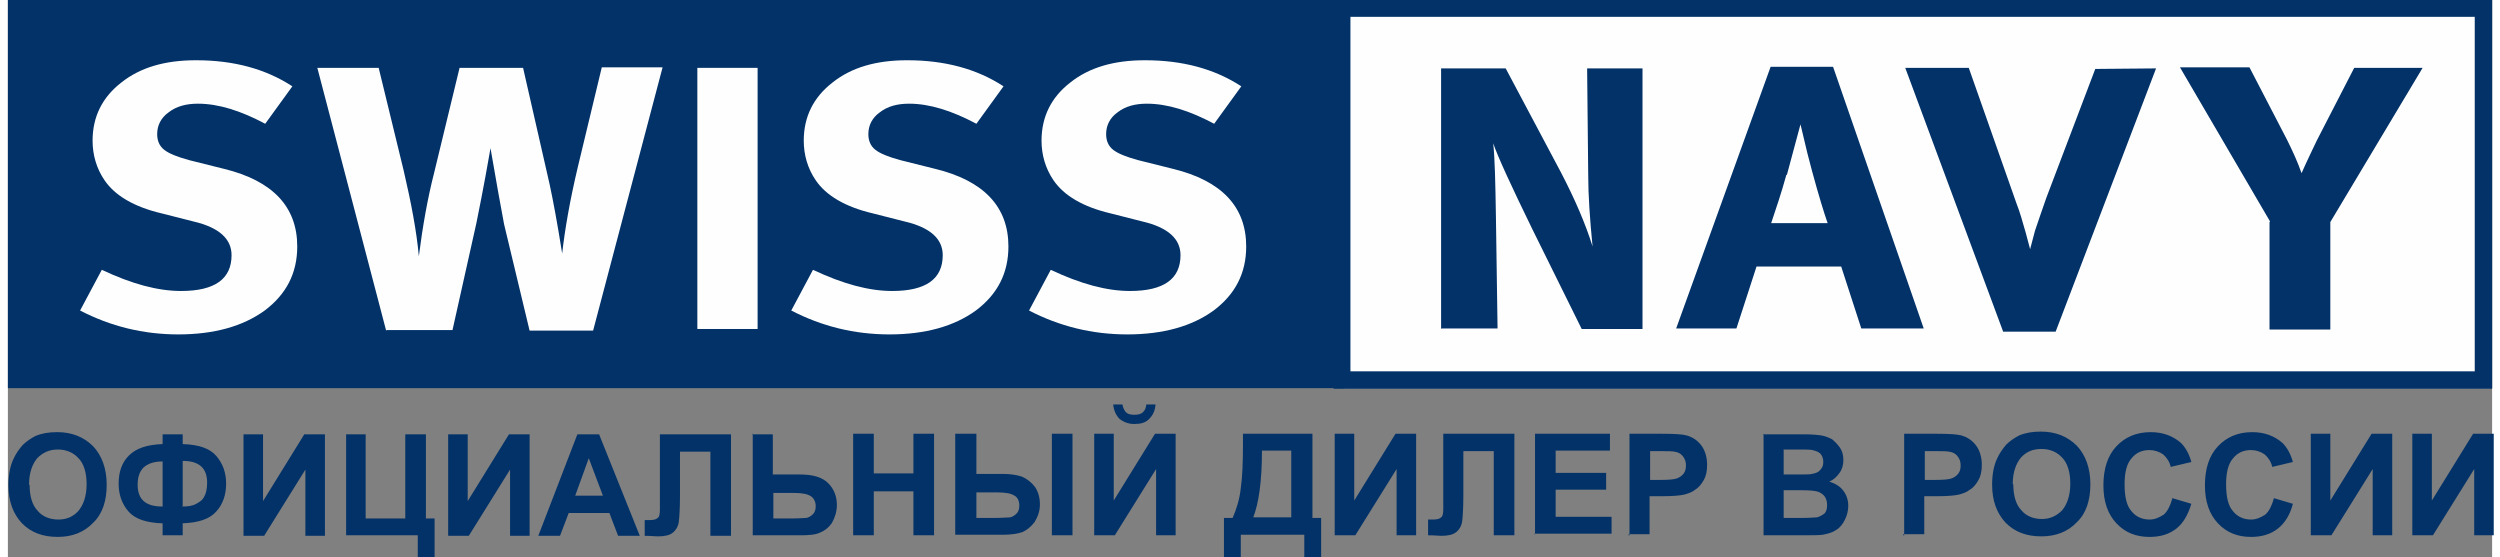
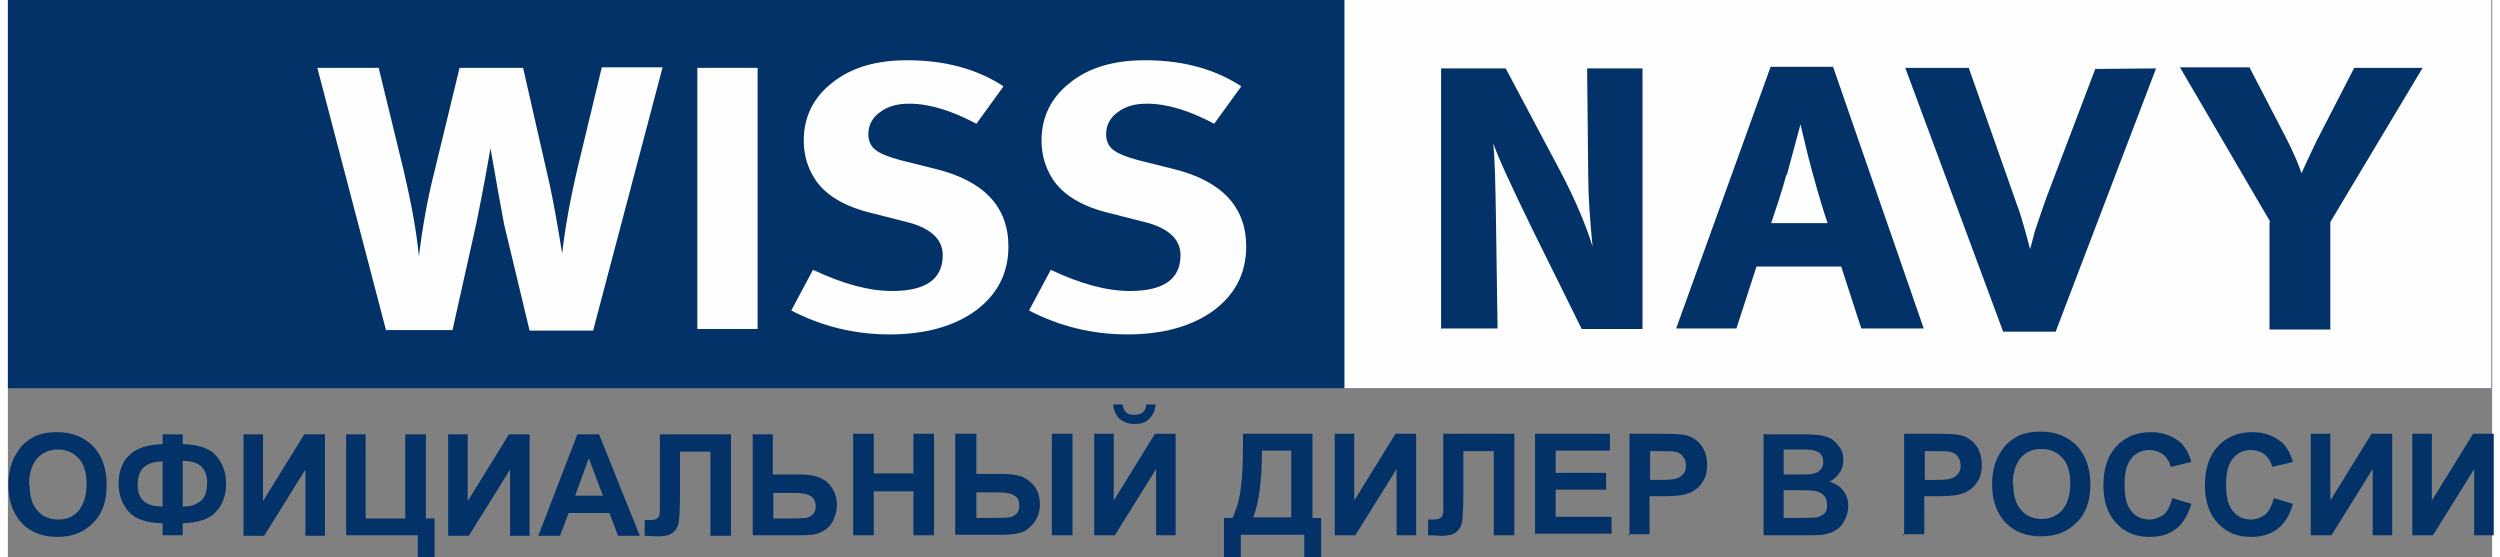
<svg xmlns="http://www.w3.org/2000/svg" xml:space="preserve" width="193px" height="43px" version="1.1" style="shape-rendering:geometricPrecision; text-rendering:geometricPrecision; image-rendering:optimizeQuality; fill-rule:evenodd; clip-rule:evenodd" viewBox="0 0 4576 1026">
  <rect x="0" y="0" width="4576" height="1026" fill="#808080" stroke="none" />
  <defs>
    <style type="text/css"> .fil1 {fill:#FEFEFE} .fil0 {fill:#023268} .fil2 {fill:#FEFEFE;fill-rule:nonzero} .fil3 {fill:#023268;fill-rule:nonzero} </style>
  </defs>
  <g id="Слой_x0020_1">
    <g id="_761729040">
      <g>
        <rect class="fil0" width="4576" height="715" />
        <rect class="fil1" x="2462" width="2113" height="715" />
-         <path class="fil2" d="M347 111c69,0 128,16 177,48l-50 69c-45,-24 -86,-37 -124,-37 -22,0 -40,5 -54,16 -14,10 -21,24 -21,40 0,12 4,22 13,29 9,7 24,13 46,19l64 16c90,22 135,70 135,143 0,49 -20,88 -60,118 -40,29 -93,44 -159,44 -65,0 -125,-15 -181,-44l40 -75c55,26 103,39 146,39 62,0 93,-22 93,-66 0,-30 -23,-51 -70,-62l-59 -15c-51,-12 -86,-33 -105,-61 -15,-22 -22,-47 -22,-73 0,-44 18,-80 53,-107 35,-28 81,-41 137,-41z" />
        <path id="1" class="fil2" d="M697 610l-127 -485 113 0 46 189c14,60 24,113 28,158 7,-55 16,-106 28,-153l47 -194 117 0 49 215c6,28 14,70 23,127 5,-44 14,-97 29,-160l44 -183 112 0 -128 485 -117 0 -47 -196c-6,-31 -14,-77 -25,-140 -4,23 -12,69 -26,138l-44 197 -122 0z" />
        <polygon id="2" class="fil2" points="1270,606 1270,125 1381,125 1381,606 " />
        <path id="3" class="fil2" d="M1657 111c69,0 128,16 177,48l-50 69c-45,-24 -86,-37 -124,-37 -22,0 -40,5 -54,16 -14,10 -21,24 -21,40 0,12 4,22 13,29 9,7 24,13 46,19l64 16c90,22 135,70 135,143 0,49 -20,88 -60,118 -40,29 -93,44 -159,44 -65,0 -125,-15 -181,-44l40 -75c55,26 103,39 146,39 62,0 93,-22 93,-66 0,-30 -23,-51 -70,-62l-59 -15c-51,-12 -86,-33 -105,-61 -15,-22 -22,-47 -22,-73 0,-44 18,-80 53,-107 35,-28 81,-41 137,-41z" />
        <path id="4" class="fil2" d="M2095 111c69,0 128,16 177,48l-50 69c-45,-24 -86,-37 -124,-37 -22,0 -40,5 -54,16 -14,10 -21,24 -21,40 0,12 4,22 13,29 9,7 24,13 46,19l64 16c90,22 135,70 135,143 0,49 -20,88 -60,118 -40,29 -93,44 -159,44 -65,0 -125,-15 -181,-44l40 -75c55,26 103,39 146,39 62,0 93,-22 93,-66 0,-30 -23,-51 -70,-62l-59 -15c-51,-12 -86,-33 -105,-61 -15,-22 -22,-47 -22,-73 0,-44 18,-80 53,-107 35,-28 81,-41 137,-41z" />
        <path class="fil3" d="M4167 408l-166 -284 128 0 69 133c11,22 20,42 27,62 11,-25 21,-45 28,-60l69 -134 126 0 -170 284 0 198 -112 0 0 -198z" />
        <path class="fil3" d="M3675 610l-180 -485 117 0 88 250c6,15 11,33 17,54 3,10 5,20 8,30 3,-12 6,-23 9,-34 6,-18 13,-38 21,-61l90 -237 112 -1 -185 485 -97 0z" />
        <path class="fil3" d="M3276 322c-9,33 -19,62 -28,89l104 0c-6,-17 -16,-49 -29,-97 -4,-14 -11,-42 -21,-85l-25 93zm-203 283l174 -482 115 0 167 482 -115 0 -37 -114 -156 0 -37 114 -112 0z" />
        <path class="fil3" d="M2640 606l0 -480 119 0 102 192c25,48 45,94 58,136 -5,-51 -8,-95 -8,-132l-2 -196 102 0 0 480 -112 0 -91 -184c-39,-80 -63,-132 -72,-158 3,27 4,73 5,136l3 205 -103 0z" />
-         <path class="fil3" d="M2458 0l2102 0 16 0 0 16 0 684 0 16 -16 0 -2102 0 -16 0 0 -16 0 -684 0 -16 16 0zm2086 31l-2071 0 0 653 2071 0 0 -653z" />
      </g>
      <path class="fil3" d="M1 894c0,-19 3,-35 9,-48 4,-9 10,-18 17,-26 7,-7 16,-13 24,-17 12,-5 25,-7 40,-7 27,0 49,9 66,26 16,17 25,41 25,71 0,30 -8,54 -25,70 -16,17 -38,26 -65,26 -28,0 -49,-8 -66,-25 -16,-17 -25,-40 -25,-70l0 -1 1 0zm39 -1c0,21 5,38 15,48 9,11 23,16 38,16 15,0 27,-5 37,-16 9,-11 15,-27 15,-49 0,-21 -5,-38 -15,-48 -9,-10 -22,-16 -38,-16 -16,0 -28,6 -38,16 -9,11 -15,27 -15,48l0 1zm282 71l0 22 -37 0 0 -22c-30,-1 -51,-8 -63,-22 -12,-14 -18,-31 -18,-51 0,-22 6,-39 19,-52 13,-13 33,-20 62,-21l0 -18 37 0 0 18c30,1 50,8 62,22 12,14 18,31 18,51 0,20 -6,38 -18,51 -12,14 -33,21 -63,22l1 0zm0 -31c9,0 18,-1 25,-5 7,-4 12,-7 15,-14 3,-5 5,-14 5,-25 0,-27 -15,-40 -45,-40l0 83 -1 1zm-37 0l0 -83c-16,0 -27,4 -35,11 -7,7 -11,17 -11,32 0,27 15,40 45,40l1 0zm149 -133l36 0 0 123 76 -123 38 0 0 187 -36 0 0 -122 -76 122 -38 0 0 -187zm187 0l38 0 0 155 73 0 0 -155 38 0 0 155 16 0 0 72 -31 0 0 -41 -132 0 0 -187 0 1 -1 0zm190 0l36 0 0 123 76 -123 38 0 0 187 -36 0 0 -122 -76 122 -38 0 0 -187zm354 187l-41 0 -16 -42 -75 0 -16 42 -40 0 72 -187 40 0 75 187 1 0zm-69 -74l-26 -69 -25 69 51 0 1 0zm105 -113l131 0 0 187 -38 0 0 -155 -56 0 0 80c0,23 -1,39 -2,48 -1,9 -5,16 -11,21 -6,5 -15,7 -28,7 -5,0 -12,-1 -24,-1l0 -29 8 0c8,0 13,-1 16,-4 3,-2 4,-7 4,-16l0 -32 0 -106 -1 0zm170 0l38 0 0 74 50 0c24,0 41,5 52,16 11,11 16,25 16,40 0,13 -4,24 -9,33 -6,9 -14,15 -22,18 -8,4 -20,5 -36,5l-88 0 0 -187 -1 0 0 1zm38 155l37 0c12,0 20,-1 25,-1 5,-1 9,-4 12,-7 4,-4 5,-9 5,-15 0,-8 -4,-15 -9,-18 -6,-4 -16,-6 -31,-6l-38 0 0 49 0 -1 -1 0zm148 31l0 -187 38 0 0 73 73 0 0 -73 38 0 0 187 -38 0 0 -81 -73 0 0 81 -38 0zm189 -187l38 0 0 74 50 0c13,0 25,2 34,5 9,4 17,10 24,19 6,9 9,20 9,32 0,13 -4,23 -10,33 -7,9 -15,15 -22,18 -8,3 -20,5 -36,5l-88 0 0 -187 0 1zm38 155l37 0c12,0 20,-1 25,-1 5,-1 9,-4 12,-7 4,-4 5,-9 5,-15 0,-8 -3,-15 -9,-18 -6,-4 -16,-6 -32,-6l-38 0 0 49 0 -1 -1 0zm139 -155l38 0 0 187 -38 0 0 -187zm78 0l36 0 0 123 76 -123 38 0 0 187 -36 0 0 -122 -76 122 -38 0 0 -187zm96 -54l17 0c-1,12 -5,20 -12,27 -7,7 -16,9 -27,9 -12,0 -20,-4 -27,-9 -7,-7 -11,-16 -12,-27l17 0c1,6 3,10 6,14 4,4 9,5 16,5 7,0 12,-1 16,-5 4,-4 5,-7 6,-14zm177 54l129 0 0 155 16 0 0 72 -31 0 0 -41 -117 0 0 41 -31 0 0 -72 16 0c7,-16 13,-35 15,-55 3,-21 4,-48 4,-80l0 -20 1 0 -1 0zm36 31c0,57 -6,97 -16,123l70 0 0 -123 -55 0 1 0zm134 -31l36 0 0 123 76 -123 38 0 0 187 -36 0 0 -122 -76 122 -38 0 0 -187zm200 0l131 0 0 187 -38 0 0 -155 -56 0 0 80c0,23 -1,39 -2,48 -1,9 -5,16 -11,21 -6,5 -15,7 -28,7 -4,0 -12,-1 -24,-1l0 -29 8 0c8,0 13,-1 16,-4 3,-2 4,-7 4,-16l0 -32 0 -106 -1 0zm169 187l0 -187 138 0 0 31 -100 0 0 41 93 0 0 31 -93 0 0 50 103 0 0 31 -142 0 0 1 1 1zm174 0l0 -187 60 0c23,0 38,1 45,3 11,3 20,9 27,18 7,9 11,22 11,36 0,12 -2,21 -6,28 -4,7 -9,14 -16,18 -6,5 -13,7 -20,9 -9,2 -22,3 -39,3l-25 0 0 70 -38 0 -1 1 0 1zm38 -155l0 53 20 0c15,0 25,-1 30,-3 5,-2 9,-5 12,-9 3,-4 4,-9 4,-15 0,-7 -2,-12 -6,-17 -4,-5 -9,-7 -15,-8 -5,-1 -14,-1 -27,-1l-18 0 1 0 -1 0zm208 -31l74 0c15,0 26,1 33,2 7,1 14,4 20,7 5,4 10,9 15,16 4,6 6,14 6,22 0,9 -2,17 -7,24 -5,7 -11,13 -19,16 12,4 20,9 26,17 6,8 9,17 9,28 0,8 -2,17 -6,25 -4,8 -9,15 -16,19 -7,5 -15,7 -25,9 -6,1 -21,1 -46,1l-63 0 0 -187 1 1 -1 1zm38 31l0 43 25 0c15,0 24,0 27,-1 6,-1 12,-3 15,-7 4,-4 6,-8 6,-15 0,-5 -1,-10 -5,-15 -4,-4 -8,-5 -15,-7 -4,-1 -15,-1 -32,-1l-22 0 1 1zm0 74l0 49 35 0c14,0 23,-1 26,-1 5,-1 10,-4 14,-7 4,-4 5,-9 5,-16 0,-5 -1,-10 -4,-15 -3,-4 -7,-7 -12,-9 -5,-2 -16,-3 -33,-3l-31 0 0 1 0 1zm222 81l0 -187 60 0c23,0 38,1 45,3 11,3 20,9 27,18 7,9 11,22 11,36 0,12 -2,21 -6,28 -4,7 -9,14 -16,18 -6,5 -13,7 -20,9 -9,2 -22,3 -39,3l-25 0 0 70 -38 0 -1 1 0 1zm38 -155l0 53 20 0c15,0 25,-1 30,-3 5,-2 9,-5 12,-9 3,-4 4,-9 4,-15 0,-7 -2,-12 -6,-17 -4,-5 -9,-7 -15,-8 -5,-1 -14,-1 -27,-1l-18 0 1 0 -1 0zm124 62c0,-19 3,-35 9,-48 4,-9 10,-18 17,-26 7,-7 16,-13 24,-17 12,-5 25,-7 40,-7 27,0 49,9 66,26 16,17 25,41 25,71 0,30 -8,54 -25,70 -16,17 -38,26 -65,26 -28,0 -49,-8 -66,-25 -16,-17 -25,-40 -25,-70l0 -1 1 0zm39 -1c0,21 5,38 15,48 9,11 23,16 38,16 15,0 27,-6 37,-16 9,-11 15,-27 15,-49 0,-21 -5,-38 -15,-48 -9,-10 -22,-16 -38,-16 -16,0 -28,5 -38,16 -9,11 -15,27 -15,48l0 1zm291 25l37 11c-6,20 -15,36 -28,46 -13,10 -29,15 -49,15 -25,0 -45,-8 -61,-25 -16,-17 -24,-40 -24,-70 0,-31 8,-55 24,-72 16,-17 37,-26 63,-26 23,0 41,7 56,20 8,8 15,20 19,35l-38 9c-2,-9 -7,-17 -14,-23 -7,-5 -16,-8 -25,-8 -14,0 -25,5 -33,15 -9,10 -13,26 -13,48 0,24 4,40 13,50 8,10 20,15 33,15 10,0 18,-4 26,-9 7,-6 12,-16 16,-30l-1 -1 -1 0zm187 0l37 11c-5,20 -15,36 -28,46 -13,10 -29,15 -49,15 -25,0 -45,-8 -61,-25 -16,-17 -24,-40 -24,-70 0,-31 8,-55 24,-72 16,-17 37,-26 63,-26 23,0 41,7 56,20 8,8 15,20 19,35l-38 9c-2,-9 -7,-17 -14,-23 -7,-5 -16,-8 -25,-8 -14,0 -25,5 -33,15 -9,10 -13,26 -13,48 0,24 4,40 13,50 8,10 20,15 33,15 10,0 18,-4 26,-9 7,-6 12,-16 16,-30l-1 -1 -1 0zm70 -118l36 0 0 123 76 -123 38 0 0 187 -36 0 0 -122 -76 122 -38 0 0 -187zm187 0l36 0 0 123 76 -123 38 0 0 187 -36 0 0 -122 -76 122 -38 0 0 -187z" />
    </g>
  </g>
</svg>